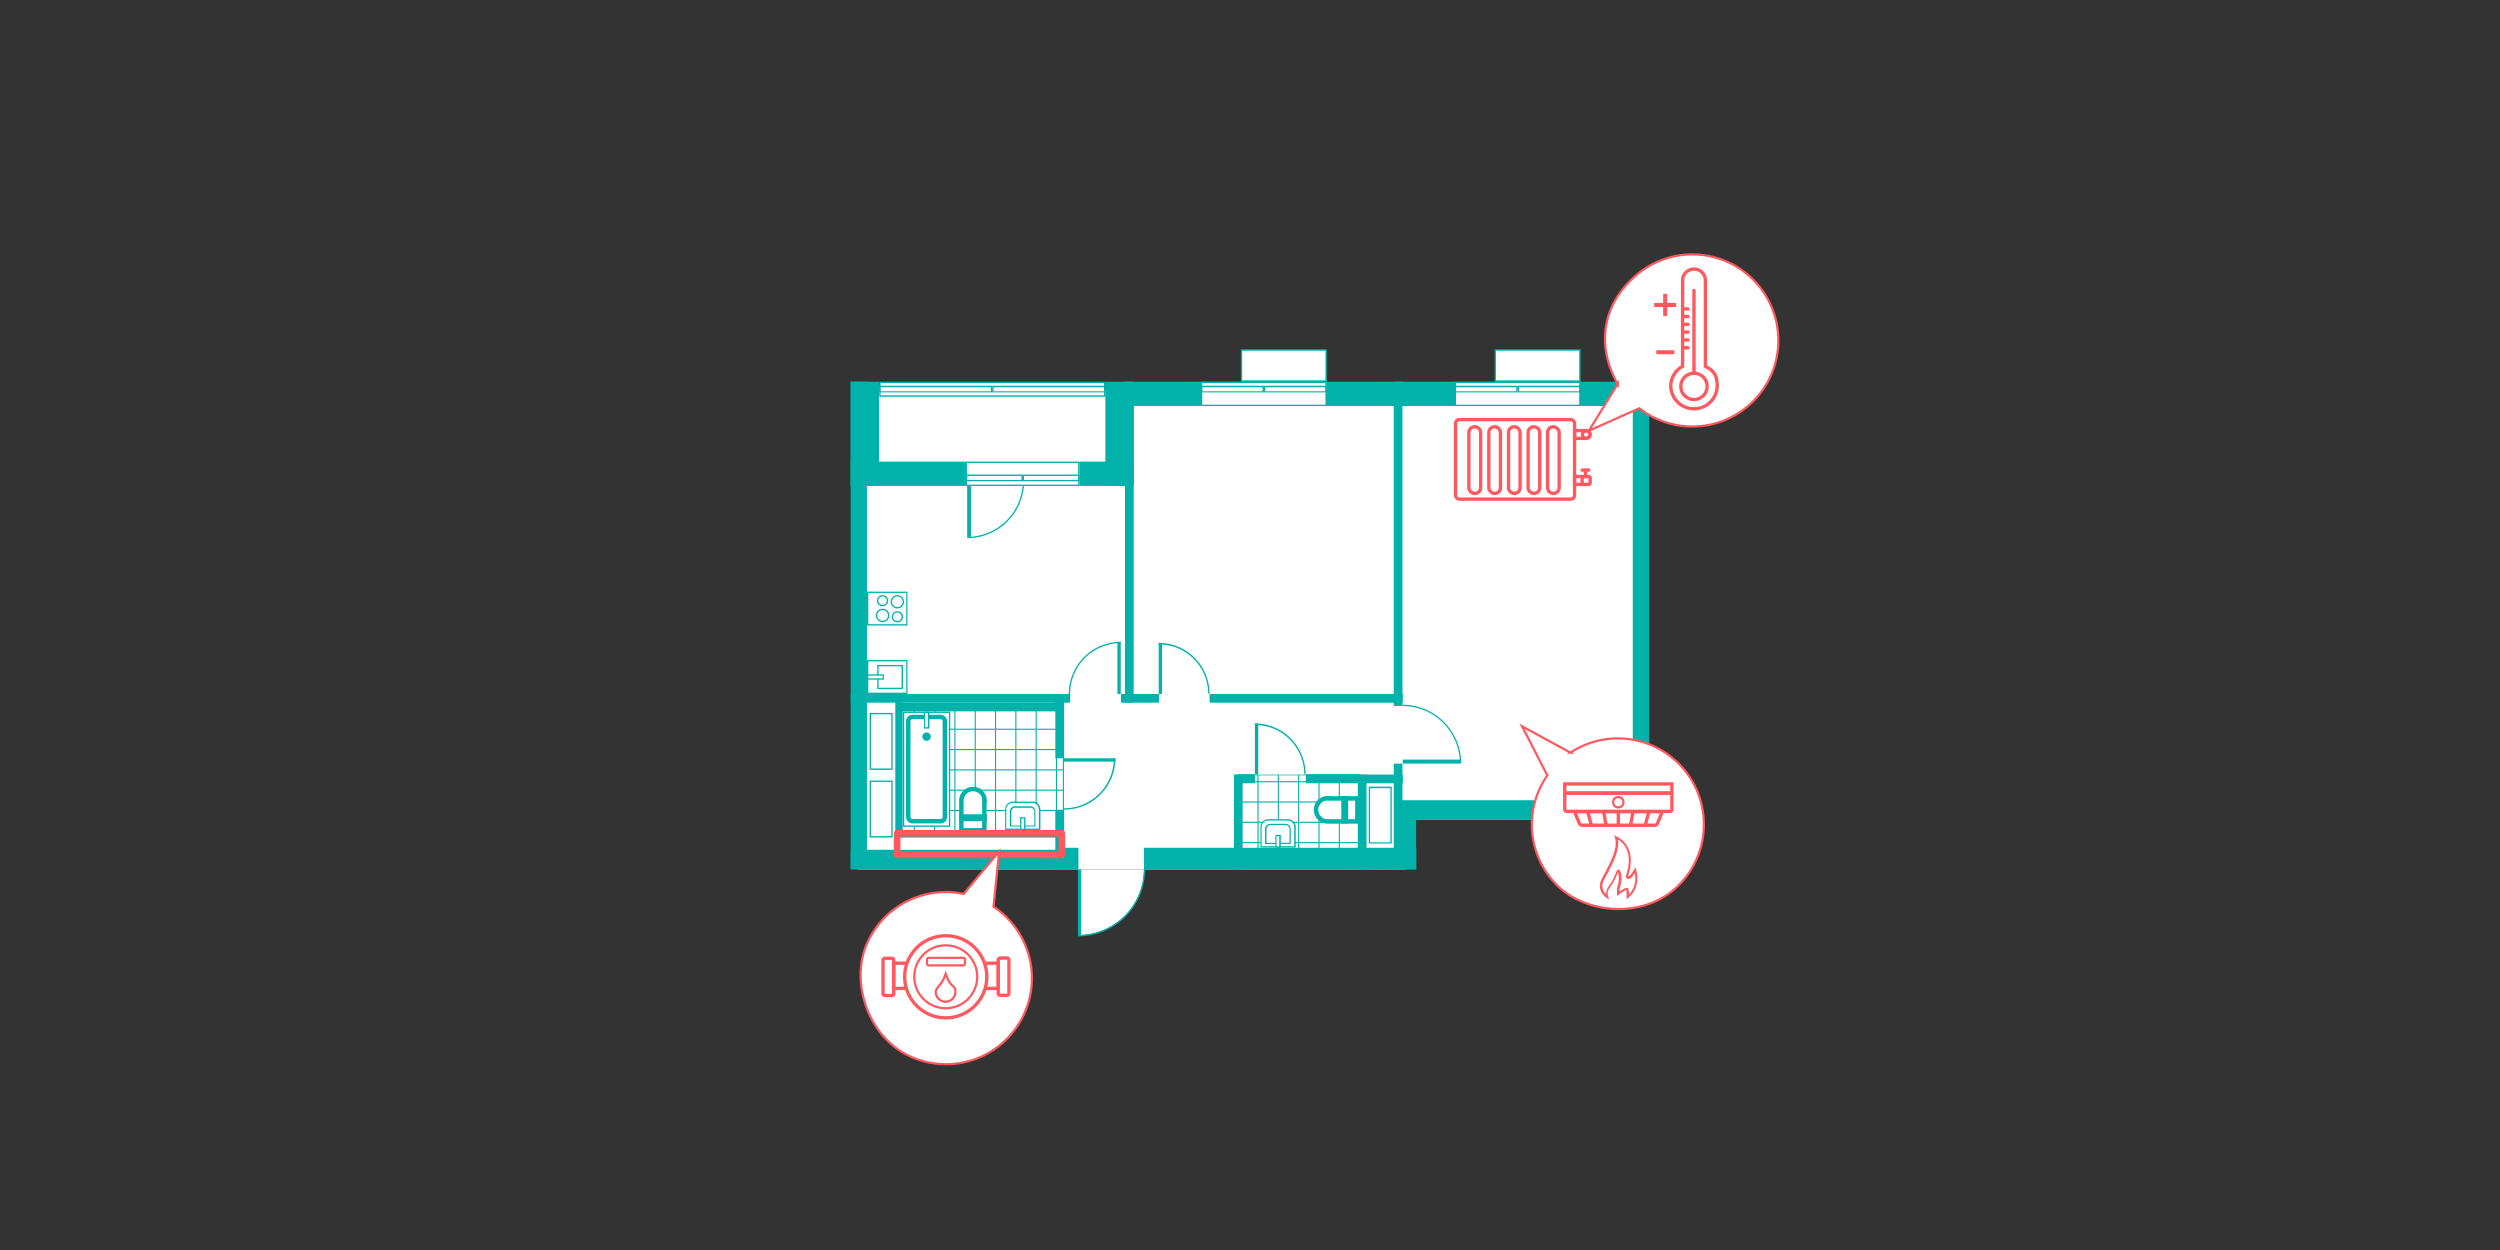
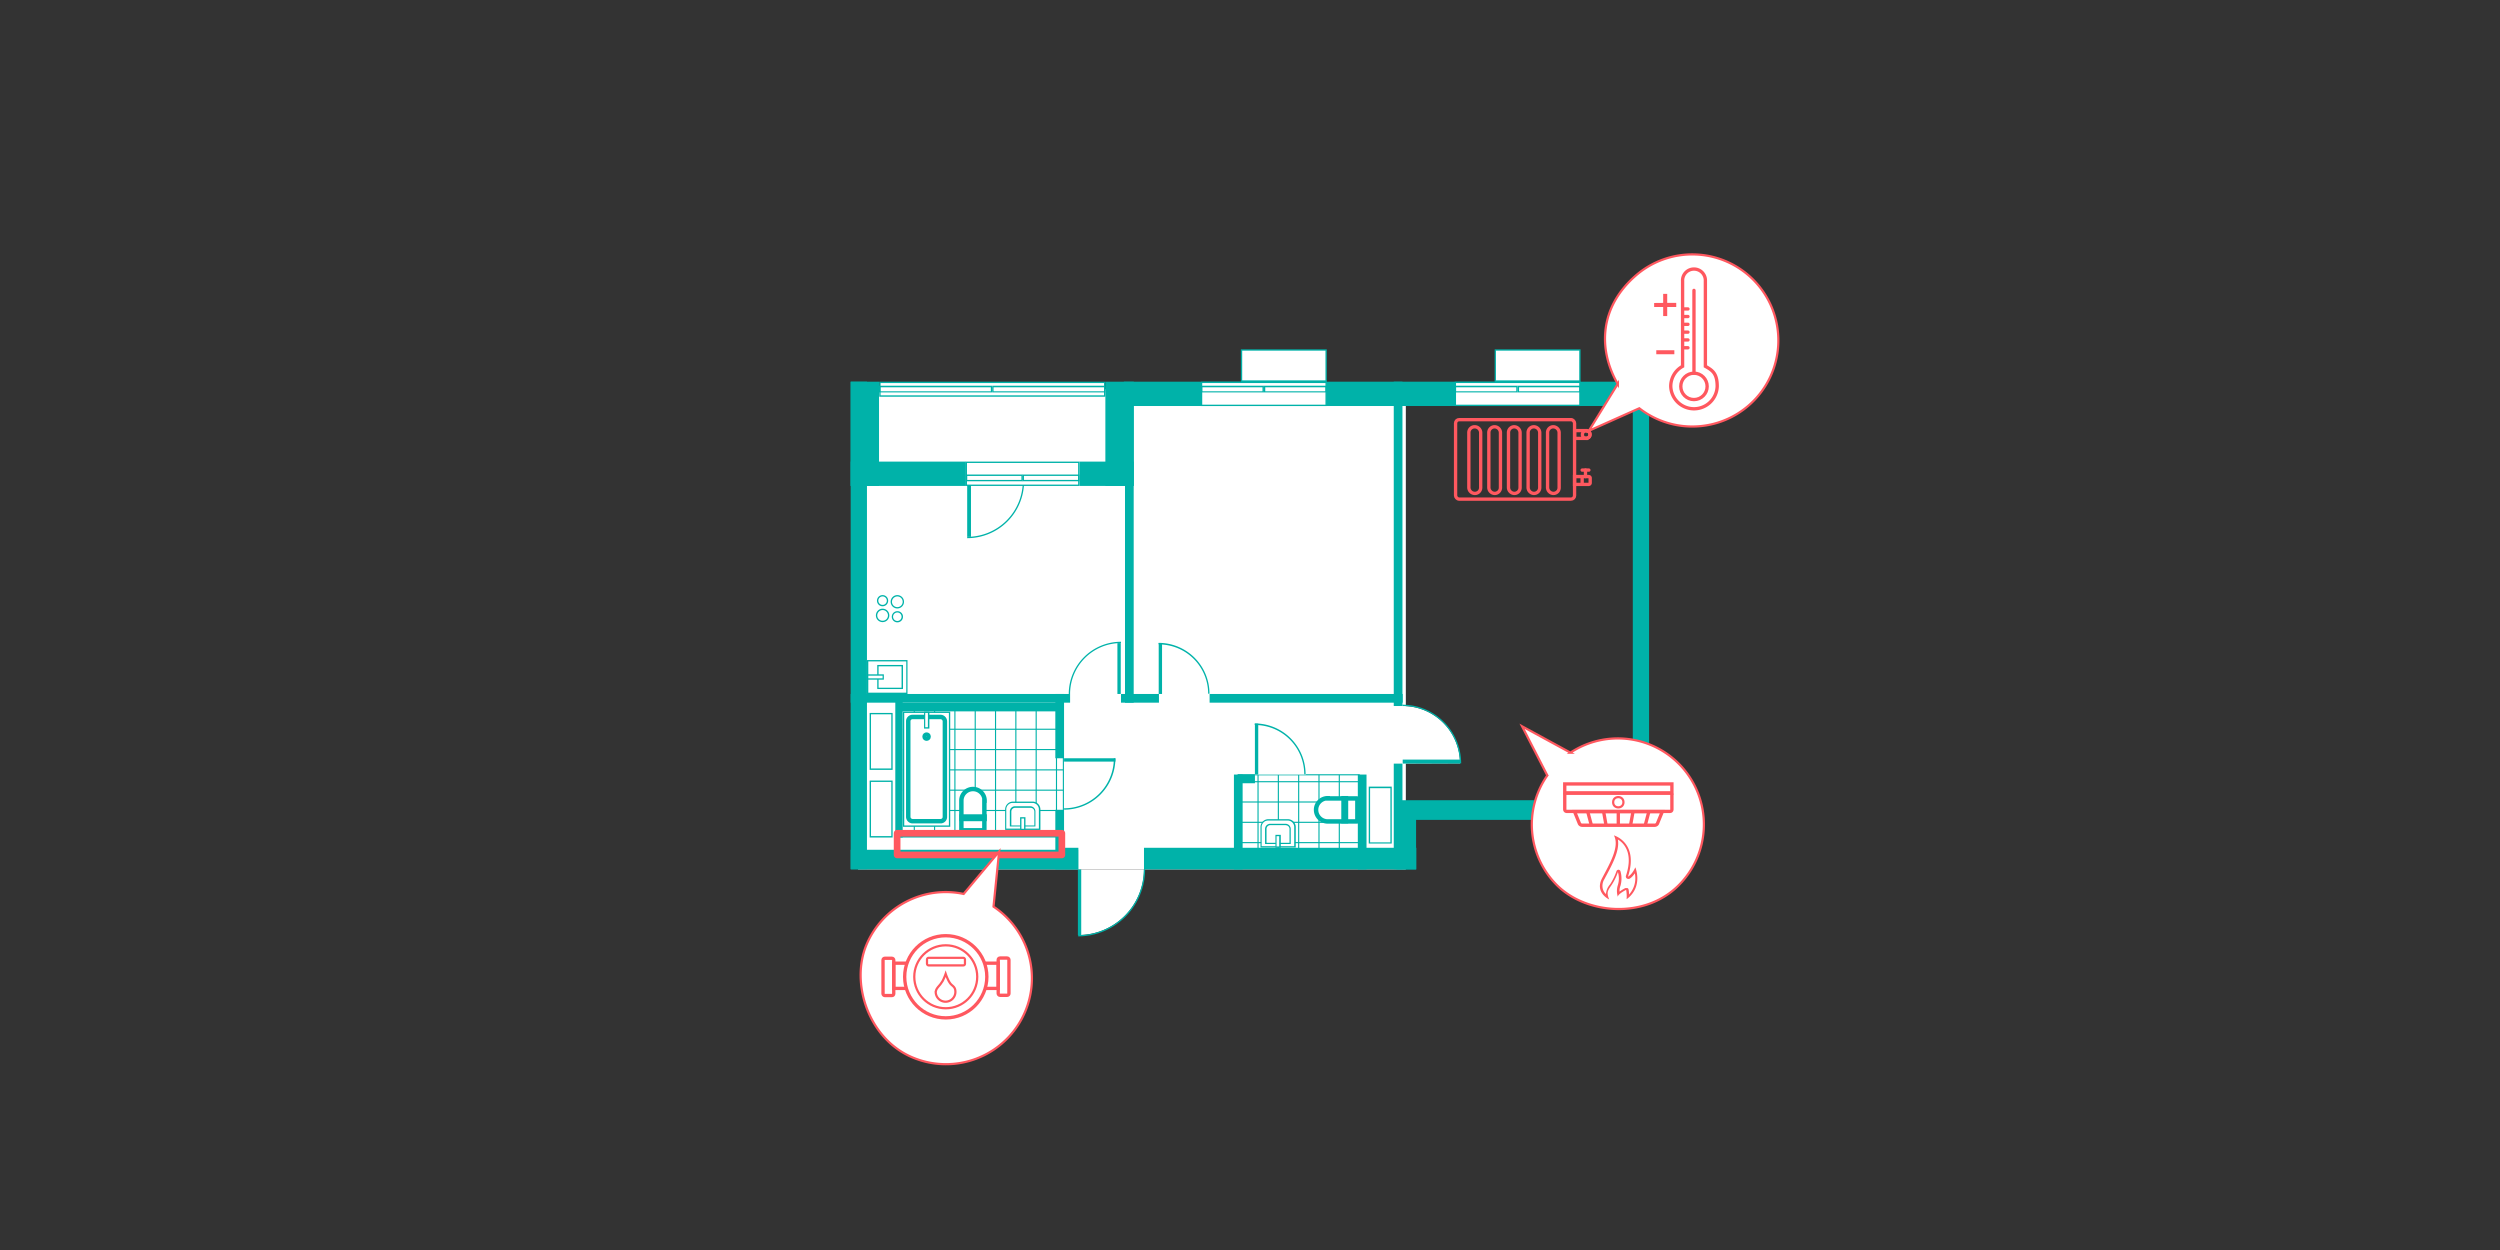
<svg xmlns="http://www.w3.org/2000/svg" viewBox="0 0 830.58 415.29">
  <rect x="0" y="0" width="830.58" height="415.29" fill="#333333" stroke="none" />
  <defs>
    <style>.cls-1{fill:none;}.cls-2,.cls-5,.cls-6,.cls-9{fill:#fff;}.cls-10,.cls-11,.cls-13,.cls-3,.cls-7,.cls-8{fill:none;}.cls-3,.cls-6,.cls-7{stroke:#00b2a9;}.cls-10,.cls-11,.cls-13,.cls-3,.cls-9{stroke-miterlimit:7.42;}.cls-3{stroke-width:0.37px;}.cls-4{fill:#00b2a9;}.cls-5{fill-rule:evenodd;}.cls-6,.cls-7{stroke-miterlimit:2.97;stroke-width:1.48px;}.cls-10,.cls-11,.cls-13,.cls-8,.cls-9{stroke:#ff585f;}.cls-13,.cls-8{stroke-linecap:round;}.cls-8{stroke-linejoin:round;stroke-width:2.22px;}.cls-10,.cls-9{stroke-width:0.74px;}.cls-11,.cls-13{stroke-width:1.11px;}.cls-12{fill:#ff585f;}</style>
  </defs>
  <g id="Слой_2" data-name="Слой 2">
    <g id="Layer_1" data-name="Layer 1">
      <rect class="cls-1" width="830.58" height="415.29" />
      <g id="Layer_1-234" data-name="Layer 1-234">
        <g id="_2К13" data-name="2К13">
-           <rect class="cls-2" x="430.42" y="129.33" width="115.39" height="143.05" />
          <rect class="cls-2" x="285.07" y="129.33" width="181.99" height="159.52" />
          <line class="cls-3" x1="317.25" y1="276.02" x2="317.25" y2="235.53" />
          <line class="cls-3" x1="310.5" y1="276.02" x2="310.5" y2="235.53" />
          <line class="cls-3" x1="303.76" y1="276.02" x2="303.76" y2="235.53" />
          <line class="cls-3" x1="324" y1="276.02" x2="324" y2="235.53" />
          <line class="cls-3" x1="330.75" y1="276.02" x2="330.75" y2="235.53" />
          <line class="cls-3" x1="337.5" y1="276.02" x2="337.5" y2="235.53" />
          <line class="cls-3" x1="344.25" y1="276.02" x2="344.25" y2="235.53" />
          <line class="cls-3" x1="353.29" y1="262.52" x2="299.97" y2="262.52" />
          <line class="cls-3" x1="353.29" y1="269.27" x2="299.97" y2="269.27" />
          <line class="cls-3" x1="353.29" y1="276.02" x2="299.97" y2="276.02" />
          <line class="cls-3" x1="353.29" y1="255.78" x2="299.97" y2="255.78" />
          <line class="cls-3" x1="353.29" y1="249.03" x2="299.97" y2="249.03" />
          <line class="cls-3" x1="353.29" y1="242.28" x2="299.97" y2="242.28" />
          <line class="cls-3" x1="353.29" y1="235.53" x2="299.97" y2="235.53" />
          <line class="cls-3" x1="351" y1="276.02" x2="351" y2="235.53" />
          <line class="cls-3" x1="353.29" y1="276.02" x2="353.29" y2="235.53" />
          <line class="cls-3" x1="451.7" y1="286.7" x2="411.21" y2="286.7" />
          <line class="cls-3" x1="451.7" y1="279.95" x2="411.21" y2="279.95" />
          <line class="cls-3" x1="451.7" y1="273.2" x2="411.21" y2="273.2" />
          <line class="cls-3" x1="451.7" y1="266.45" x2="411.21" y2="266.45" />
          <line class="cls-3" x1="438.21" y1="257.41" x2="438.21" y2="286.77" />
          <line class="cls-3" x1="444.96" y1="257.41" x2="444.96" y2="286.77" />
          <line class="cls-3" x1="451.7" y1="257.41" x2="451.7" y2="286.77" />
          <line class="cls-3" x1="431.46" y1="257.41" x2="431.46" y2="286.77" />
          <line class="cls-3" x1="424.71" y1="257.41" x2="424.71" y2="286.77" />
          <line class="cls-3" x1="417.96" y1="257.41" x2="417.96" y2="286.77" />
          <line class="cls-3" x1="411.21" y1="257.41" x2="411.21" y2="286.77" />
          <line class="cls-3" x1="451.7" y1="259.71" x2="411.21" y2="259.71" />
          <line class="cls-3" x1="451.7" y1="257.41" x2="411.21" y2="257.41" />
          <rect class="cls-4" x="282.62" y="282.32" width="75.57" height="6.53" />
          <rect class="cls-4" x="463.27" y="265.86" width="84.62" height="6.53" />
          <rect class="cls-4" x="463.94" y="269.27" width="6.53" height="19.58" />
          <rect class="cls-4" x="353.52" y="281.66" width="4.75" height="7.19" />
          <rect class="cls-4" x="380.07" y="281.66" width="90.47" height="7.19" />
          <rect class="cls-4" x="282.62" y="126.81" width="5.41" height="161.96" />
          <rect class="cls-4" x="542.47" y="126.81" width="5.41" height="145.57" />
          <rect class="cls-4" x="282.62" y="153.36" width="38.27" height="8.08" />
          <rect class="cls-4" x="358.63" y="153.36" width="18.02" height="8.08" />
          <rect class="cls-4" x="282.62" y="126.81" width="9.42" height="34.63" />
          <rect class="cls-4" x="367.24" y="126.81" width="9.42" height="34.63" />
          <rect class="cls-4" x="373.39" y="126.81" width="174.5" height="8.08" />
          <rect class="cls-4" x="350.62" y="230.56" width="2.89" height="21.36" />
          <rect class="cls-4" x="463.05" y="253.7" width="2.89" height="35.08" />
          <rect class="cls-4" x="451.11" y="257.33" width="2.89" height="31.52" />
          <rect class="cls-4" x="409.95" y="257.33" width="2.89" height="31.52" />
          <rect class="cls-4" x="372.43" y="230.56" width="12.61" height="2.89" />
          <rect class="cls-4" x="401.87" y="230.56" width="64.15" height="2.89" />
          <rect class="cls-4" x="373.76" y="131.11" width="2.89" height="102.34" />
          <rect class="cls-4" x="463.05" y="126.81" width="2.89" height="107.75" />
          <rect class="cls-4" x="350.62" y="269.05" width="2.89" height="19.8" />
          <rect class="cls-4" x="282.62" y="230.56" width="72.9" height="2.89" />
          <rect class="cls-4" x="298.57" y="275.8" width="54.88" height="2.45" />
          <rect class="cls-4" x="297.45" y="230.56" width="2.45" height="47.68" />
          <rect class="cls-4" x="297.68" y="233.45" width="55.77" height="2.89" />
          <path class="cls-5" d="M380.07,288.85a21.79,21.79,0,0,1-21.81,21.8v-21.8Z" />
          <rect class="cls-4" x="358.11" y="288.85" width="1.11" height="21.8" />
          <path class="cls-4" d="M358.19,311.1a22.27,22.27,0,0,0,22.25-22.25H380a21.79,21.79,0,0,1-21.8,21.8v.45Z" />
          <path class="cls-5" d="M353.52,251.92v17A16.9,16.9,0,0,0,370.43,252" />
          <rect class="cls-4" x="353.52" y="251.92" width="17.06" height="1.11" />
          <path class="cls-4" d="M370.05,252a16.55,16.55,0,0,1-16.53,16.54V269a17.05,17.05,0,0,0,17.05-17.06h-.52Z" />
          <path class="cls-5" d="M372.43,230.56H355.52a16.74,16.74,0,0,1,16.76-16.76" />
          <rect class="cls-4" x="371.24" y="213.65" width="1.11" height="16.91" />
          <path class="cls-4" d="M372.43,213.21a17.37,17.37,0,0,0-17.36,17.35h.45a16.9,16.9,0,0,1,16.91-16.91v-.44Z" />
          <path class="cls-5" d="M385,230.56h16.91a16.74,16.74,0,0,0-16.76-16.76" />
          <rect class="cls-4" x="384.96" y="213.65" width="1.11" height="16.91" />
          <path class="cls-4" d="M385,214.1a16.39,16.39,0,0,1,16.39,16.39h.44a16.89,16.89,0,0,0-16.9-16.91V214H385Z" />
          <rect class="cls-4" x="411.29" y="257.33" width="5.64" height="2.89" />
-           <rect class="cls-4" x="433.83" y="257.33" width="32.19" height="2.89" />
          <path class="cls-5" d="M416.92,257.33h16.91a16.74,16.74,0,0,0-16.76-16.76" />
          <rect class="cls-4" x="416.92" y="240.42" width="1.11" height="16.91" />
          <path class="cls-4" d="M416.92,240.87a16.39,16.39,0,0,1,16.39,16.39h.45a16.9,16.9,0,0,0-16.91-16.91v.45h.07Z" />
          <path class="cls-5" d="M466,253.7V234.57a19,19,0,0,1,19.06,19.05" />
          <rect class="cls-4" x="466.02" y="252.36" width="19.06" height="1.33" />
          <path class="cls-4" d="M485.45,253.62a19.53,19.53,0,0,0-19.51-19.5v.45A19,19,0,0,1,485,253.62Z" />
          <rect class="cls-2" x="292.34" y="127.03" width="74.68" height="4.52" />
          <path class="cls-4" d="M366.79,127.26v4.08H292.56v-4.08h74.23m.45-.45H292.11v5h75.13v-5Z" />
          <path class="cls-4" d="M329.19,128.67V130H292.48v-1.33h36.71m.45-.52H292v2.22h37.6v-2.22Z" />
          <path class="cls-4" d="M366.79,128.67V130H330.08v-1.33h36.71m.45-.52h-37.6v2.22h37.6v-2.22Z" />
          <rect class="cls-2" x="399.2" y="127.03" width="41.38" height="7.64" />
          <path class="cls-4" d="M440.36,127.26v7.19H399.42v-7.19h40.94m.44-.45H399v8.09H440.8v-8.09Z" />
          <path class="cls-4" d="M419.44,128.67V130h-20v-1.33h20m.45-.52H399v2.22h20.91v-2.22Z" />
          <path class="cls-4" d="M440.36,128.67V130h-20v-1.33h20m.44-.52H419.89v2.22H440.8v-2.22Z" />
          <rect class="cls-2" x="483.52" y="127.03" width="41.38" height="7.64" />
          <path class="cls-4" d="M524.68,127.26v7.19H483.74v-7.19h40.94m.44-.45H483.3v8.09h41.82v-8.09Z" />
          <path class="cls-4" d="M503.76,128.67V130h-20v-1.33h20m.45-.52H483.3v2.22h20.91v-2.22Z" />
          <path class="cls-4" d="M524.68,128.67V130h-20v-1.33h20m.44-.52H504.21v2.22h20.91v-2.22Z" />
          <path class="cls-5" d="M321.33,159.89H339.8a18.39,18.39,0,0,1-18.39,18.39" />
          <rect class="cls-4" x="321.33" y="159.89" width="1.26" height="18.47" />
          <path class="cls-4" d="M321.33,178.8a18.9,18.9,0,0,0,18.91-18.91h-.44a18.46,18.46,0,0,1-18.47,18.46v.45Z" />
          <rect class="cls-2" x="288.26" y="219.51" width="13.05" height="10.83" />
          <path class="cls-4" d="M301.09,219.73v10.39H288.48V219.73h12.61m.44-.44H288v11.27h13.5V219.29Z" />
          <rect class="cls-2" x="291.59" y="221.14" width="8.08" height="7.56" />
          <path class="cls-4" d="M299.53,221.37v7.11h-7.64v-7.11h7.64m.44-.45h-8.52v8H300v-8Z" />
          <rect class="cls-2" x="288.26" y="224.26" width="5.19" height="1.33" />
          <path class="cls-4" d="M293.23,224.48v.89h-4.75v-.89h4.75m.44-.44H288v1.77h5.64V224Z" />
          <rect class="cls-2" x="288.26" y="196.82" width="13.05" height="10.83" />
-           <path class="cls-4" d="M301.09,197v10.38H288.48V197h12.61m.44-.44H288v11.27h13.5V196.6Z" />
          <path class="cls-2" d="M298.12,202a2,2,0,1,1,2-2A2,2,0,0,1,298.12,202Z" />
          <path class="cls-4" d="M298.12,198.15a1.78,1.78,0,1,1-1.78,1.78,1.81,1.81,0,0,1,1.78-1.78m0-.44a2.23,2.23,0,0,0-2.22,2.22,2.22,2.22,0,1,0,2.22-2.22Z" />
          <circle class="cls-2" cx="298.12" cy="204.9" r="1.63" />
          <path class="cls-4" d="M298.12,203.49a1.41,1.41,0,0,1,1.41,1.41,1.41,1.41,0,1,1-1.41-1.41m0-.44A1.86,1.86,0,1,0,300,204.9a1.83,1.83,0,0,0-1.85-1.85Z" />
-           <path class="cls-2" d="M293.23,206.53a2,2,0,1,1,2-2A2,2,0,0,1,293.23,206.53Z" />
+           <path class="cls-2" d="M293.23,206.53a2,2,0,1,1,2-2Z" />
          <path class="cls-4" d="M293.23,202.68a1.78,1.78,0,1,1-1.78,1.78,1.8,1.8,0,0,1,1.78-1.78m0-.45a2.23,2.23,0,0,0-2.23,2.23,2.23,2.23,0,1,0,2.23-2.23Z" />
          <path class="cls-2" d="M293.23,201.19a1.63,1.63,0,1,1,1.63-1.63A1.65,1.65,0,0,1,293.23,201.19Z" />
          <path class="cls-4" d="M293.23,198.15a1.41,1.41,0,0,1,1.4,1.41,1.41,1.41,0,1,1-1.4-1.41m0-.44a1.86,1.86,0,1,0,1.85,1.85,1.84,1.84,0,0,0-1.85-1.85Z" />
          <rect class="cls-2" x="300.2" y="236.64" width="15.28" height="37.82" />
          <path class="cls-4" d="M315.25,236.86v37.38H300.42V236.86h14.83m.45-.44H300v38.27H315.7V236.42Z" />
          <path class="cls-6" d="M303.16,272.83h9.35a1.43,1.43,0,0,0,1.41-1.48V239.68a1.48,1.48,0,0,0-1.41-1.48h-9.35a1.43,1.43,0,0,0-1.41,1.48v31.67A1.48,1.48,0,0,0,303.16,272.83Z" />
          <circle class="cls-7" cx="307.84" cy="244.73" r="0.67" />
          <rect class="cls-2" x="307.17" y="236.64" width="1.33" height="5.19" />
          <path class="cls-4" d="M308.28,236.86v4.75h-.89v-4.75h.89m.44-.44H307v5.64h1.77v-5.64Z" />
          <path class="cls-6" d="M327.12,266a3.86,3.86,0,0,0-7.72,0v9.64c0,.15,0,.22.23.22h7.19c.15,0,.22,0,.22-.22V266Z" />
          <path class="cls-7" d="M327.12,271.27h-7.64v.82h7.64Z" />
          <path class="cls-6" d="M441.1,265.19a3.86,3.86,0,0,0,0,7.72h9.64c.15,0,.22,0,.22-.23v-7.19c0-.15,0-.22-.22-.22H441.1Z" />
          <path class="cls-7" d="M446.36,265.19v7.64h.82v-7.64Z" />
          <path class="cls-2" d="M334.16,275.58V269a2.35,2.35,0,0,1,2.37-2.38H343a2.35,2.35,0,0,1,2.37,2.38v6.6h-11.2Z" />
          <path class="cls-4" d="M343,266.75a2.16,2.16,0,0,1,2.15,2.15v6.38H334.31V268.9a2.15,2.15,0,0,1,2.15-2.15h6.45m.08-.44h-6.46a2.62,2.62,0,0,0-2.59,2.59v6.82h11.72V268.9a2.63,2.63,0,0,0-2.6-2.59Z" />
          <path class="cls-2" d="M335.72,274.39v-4.82a1.48,1.48,0,0,1,1.48-1.48h5.19a1.49,1.49,0,0,1,1.49,1.48v4.82Z" />
          <path class="cls-4" d="M342.39,268.38a1.25,1.25,0,0,1,1.26,1.26v4.6H336v-4.6a1.25,1.25,0,0,1,1.26-1.26h5.19m-.08-.52H337.2a1.72,1.72,0,0,0-1.7,1.71v5H344v-5a1.73,1.73,0,0,0-1.7-1.71Z" />
          <rect class="cls-2" x="339.13" y="271.72" width="1.33" height="3.86" />
          <path class="cls-4" d="M340.24,271.94v3.41h-.89v-3.41h.89m.45-.44h-1.78v4.3h1.78v-4.3Z" />
          <path class="cls-2" d="M419,281.36v-6.6a2.34,2.34,0,0,1,2.37-2.37h6.45a2.35,2.35,0,0,1,2.38,2.37v6.6H419Z" />
          <path class="cls-4" d="M427.82,272.61a2.16,2.16,0,0,1,2.16,2.15v6.38H419.15v-6.38a2.15,2.15,0,0,1,2.15-2.15h6.45m.07-.45h-6.45a2.63,2.63,0,0,0-2.59,2.6v6.82h11.71v-6.82a2.63,2.63,0,0,0-2.59-2.6Z" />
          <path class="cls-2" d="M420.56,280.25v-4.82a1.49,1.49,0,0,1,1.48-1.49h5.19a1.49,1.49,0,0,1,1.48,1.49v4.82Z" />
          <path class="cls-4" d="M427.16,274.17a1.25,1.25,0,0,1,1.26,1.26V280h-7.64v-4.6a1.25,1.25,0,0,1,1.26-1.26h5.19m-.07-.45H422a1.73,1.73,0,0,0-1.71,1.71v5h8.53v-5a1.73,1.73,0,0,0-1.71-1.71Z" />
          <rect class="cls-2" x="423.89" y="277.58" width="1.33" height="3.86" />
          <path class="cls-4" d="M425,277.8v3.41h-.89V277.8H425m.52-.44h-1.78v4.3h1.78v-4.3Z" />
          <path class="cls-4" d="M296.12,259.78v18h-6.75v-18h6.75m.44-.45h-7.64v18.92h7.64V259.33Z" />
          <path class="cls-4" d="M296.12,237.31v18h-6.75v-18h6.75m.44-.45h-7.64v18.92h7.64V236.86Z" />
          <path class="cls-4" d="M461.94,261.86v18h-6.75v-18h6.75m.44-.52h-7.64v18.91h7.64V261.34Z" />
          <rect class="cls-2" x="321.11" y="153.58" width="37.38" height="7.64" />
          <path class="cls-4" d="M358.19,153.81V161H321.26v-7.19h36.93m.44-.45H320.81v8.08h37.82v-8.08Z" />
          <path class="cls-4" d="M339.35,158.11v1.33h-18v-1.33h18m.45-.45H320.89v2.23H339.8v-2.23Z" />
          <path class="cls-4" d="M358.19,158.11v1.33h-18v-1.33h18m.44-.45H339.72v2.23h18.91v-2.23Z" />
          <rect class="cls-2" x="412.47" y="116.28" width="28.11" height="10.38" />
          <path class="cls-4" d="M440.36,116.5v9.87H412.7V116.5h27.66m.44-.44H412.25v10.83H440.8V116.06Z" />
          <rect class="cls-2" x="496.79" y="116.28" width="28.11" height="10.38" />
          <path class="cls-4" d="M524.68,116.5v9.87H497V116.5h27.66m.44-.44H496.57v10.83h28.55V116.06Z" />
        </g>
      </g>
      <polygon class="cls-8" points="342.47 276.84 352.78 276.84 352.78 284.03 298.05 284.03 298.05 276.84 330.68 276.84 342.47 276.84" />
      <path class="cls-9" d="M330.08,301.16l1.86-18.24L320.15,297a28.57,28.57,0,0,0-32.26,16.83c-5.42,12.83.66,31.3,15.2,37.45a28.56,28.56,0,0,0,27-50.06h0Z" />
      <path class="cls-10" d="M315.84,326.89a6.7,6.7,0,0,1-.66-1,17.66,17.66,0,0,1-1-2.37,17.25,17.25,0,0,1-1,2.37c-.08.15-.3.44-.67,1-.67.89-1.63,1.64-1.63,2.82a3.27,3.27,0,0,0,6.53,0C317.48,327.93,316.59,327.71,315.84,326.89Z" />
      <circle class="cls-11" cx="314.21" cy="324.52" r="13.65" />
      <circle class="cls-10" cx="314.21" cy="324.52" r="10.46" />
      <rect class="cls-11" x="331.64" y="318.29" width="3.56" height="12.38" rx="0.59" />
      <polyline class="cls-11" points="327.41 328.38 331.64 328.38 331.64 320 327.26 320" />
      <rect class="cls-11" x="293.37" y="318.37" width="3.56" height="12.38" rx="0.59" />
      <polyline class="cls-11" points="301.16 328.38 296.93 328.38 296.93 320 301.31 320" />
      <rect class="cls-10" x="307.98" y="318.22" width="12.61" height="2.52" rx="0.52" />
      <path class="cls-9" d="M521.78,250.07l-16.09-8.76,8.38,16.32a28.46,28.46,0,0,0,3,36.26c9.79,9.94,29.15,11.5,40.42.45a28.58,28.58,0,0,0-35.75-44.27Z" />
      <path class="cls-12" d="M537.51,278.91a7.1,7.1,0,0,1,2.67,2.82c1.26,2.37,1.26,5.49,0,9.27a.8.8,0,0,0,.74,1h.29c.15,0,1-.45,1.93-1.86a8,8,0,0,1-1.93,7.05,6.82,6.82,0,0,0-.14-1.64.68.68,0,0,0-.38-.51H540a12.38,12.38,0,0,0-1.93,1.18,4.52,4.52,0,0,1,.3-1.93,8.69,8.69,0,0,0,0-4.82.74.74,0,0,0-.67-.52h0a.73.73,0,0,0-.67.52,19.11,19.11,0,0,1-2,4.16l-.15.22a5.38,5.38,0,0,0-1.33,3.19,3.86,3.86,0,0,1-1-1.56,4.18,4.18,0,0,1,.45-3.34c.22-.37.37-.74.59-1.11,2.15-4,4.52-8.45,3.93-12m-1.33-1.49c2,3.71-1.41,9.42-3.93,14.24s2.37,7.05,2.37,7.05c-1-2.38-.45-3,.81-4.82a18.38,18.38,0,0,0,2.08-4.3,7.41,7.41,0,0,1,0,4.3,6.31,6.31,0,0,0,0,4c-.22-.89,2.74-2.37,2.74-2.37a12.38,12.38,0,0,1,.15,3.11c5.64-4.15,2.9-10.6,2.9-10.6-1.12,2.52-2.45,3.11-2.45,3.11,3.71-11.34-4.67-13.72-4.67-13.72Z" />
      <rect class="cls-11" x="519.86" y="263.49" width="35.6" height="6.08" rx="0.59" />
      <rect class="cls-11" x="519.86" y="260.45" width="35.6" height="3.04" />
      <path class="cls-11" d="M525.64,274.17h24a1.08,1.08,0,0,0,1-.52l1.63-4H523.12l1.63,4a1.08,1.08,0,0,0,1,.52Z" />
      <line class="cls-11" x1="537.65" y1="269.57" x2="537.65" y2="274.17" />
      <line class="cls-11" x1="532.76" y1="269.57" x2="533.58" y2="274.17" />
      <line class="cls-11" x1="547.81" y1="269.64" x2="546.63" y2="274.09" />
      <line class="cls-11" x1="527.49" y1="269.64" x2="528.68" y2="274.09" />
      <line class="cls-11" x1="542.55" y1="269.57" x2="541.73" y2="274.17" />
      <circle class="cls-10" cx="537.65" cy="266.53" r="1.71" />
      <rect class="cls-11" x="483.59" y="139.42" width="39.53" height="26.4" rx="1.19" />
      <path class="cls-11" d="M490,141.79h0a2,2,0,0,1,1.93,1.93V162a1.92,1.92,0,0,1-1.93,1.93h0A2,2,0,0,1,488,162V143.72A1.92,1.92,0,0,1,490,141.79Z" />
      <path class="cls-11" d="M496.57,141.79h0a2,2,0,0,1,1.93,1.93V162a1.92,1.92,0,0,1-1.93,1.93h0a2,2,0,0,1-1.93-1.93V143.72A1.92,1.92,0,0,1,496.57,141.79Z" />
      <path class="cls-11" d="M503.1,141.79h0a2,2,0,0,1,1.92,1.93V162a1.91,1.91,0,0,1-1.92,1.93h0a2,2,0,0,1-1.93-1.93V143.72A1.91,1.91,0,0,1,503.1,141.79Z" />
      <path class="cls-11" d="M509.62,141.79h0a2,2,0,0,1,1.93,1.93V162a1.92,1.92,0,0,1-1.93,1.93h0a2,2,0,0,1-1.93-1.93V143.72A1.92,1.92,0,0,1,509.62,141.79Z" />
      <path class="cls-11" d="M516.07,141.79h0a2,2,0,0,1,1.93,1.93V162a1.91,1.91,0,0,1-1.93,1.93h0a2,2,0,0,1-1.92-1.93V143.72A1.91,1.91,0,0,1,516.07,141.79Z" />
      <path class="cls-11" d="M527.79,160.93h-4.67v-2.6h4.67a.5.5,0,0,1,.52.52v1.56a.51.51,0,0,1-.52.52Z" />
      <path class="cls-11" d="M527,145.65h-3.86v-2.6H527a1.25,1.25,0,0,1,1.26,1.26h0a1.25,1.25,0,0,1-1.26,1.26h0Z" />
      <line class="cls-11" x1="525.64" y1="160.93" x2="525.64" y2="158.33" />
      <line class="cls-13" x1="526.75" y1="156.18" x2="526.75" y2="158.33" />
      <line class="cls-13" x1="527.87" y1="156.18" x2="525.64" y2="156.18" />
      <circle class="cls-11" cx="526.98" cy="144.39" r="1.26" />
      <path class="cls-9" d="M537.51,127.48l-9.64,15.65,16.76-7.49a28.59,28.59,0,1,0-1.27-44c-11.86,10.38-12.6,24.32-5.85,36h0Z" />
      <circle class="cls-13" cx="562.79" cy="128.37" r="4.38" />
      <line class="cls-13" x1="562.79" y1="96.48" x2="562.79" y2="123.99" />
      <line class="cls-13" x1="559.61" y1="102.64" x2="560.79" y2="102.64" />
      <line class="cls-13" x1="559.61" y1="105.16" x2="560.79" y2="105.16" />
      <line class="cls-13" x1="559.61" y1="107.75" x2="560.79" y2="107.75" />
      <line class="cls-13" x1="559.61" y1="110.35" x2="560.79" y2="110.35" />
      <line class="cls-13" x1="559.61" y1="112.94" x2="560.79" y2="112.94" />
      <line class="cls-13" x1="559.61" y1="115.54" x2="560.79" y2="115.54" />
      <path class="cls-12" d="M552.56,100.63v-3h1.34v3h3V102h-3v3h-1.34v-3h-3v-1.34Z" />
      <path class="cls-12" d="M556.27,116.36v1.33h-6v-1.33Z" />
      <path class="cls-13" d="M566.58,121.7V93.37a3.79,3.79,0,1,0-7.57,0V121.7a7.58,7.58,0,0,0-3.93,6.67,7.72,7.72,0,0,0,15.43,0c0-4.3-1.56-5.34-3.93-6.67Z" />
    </g>
  </g>
</svg>